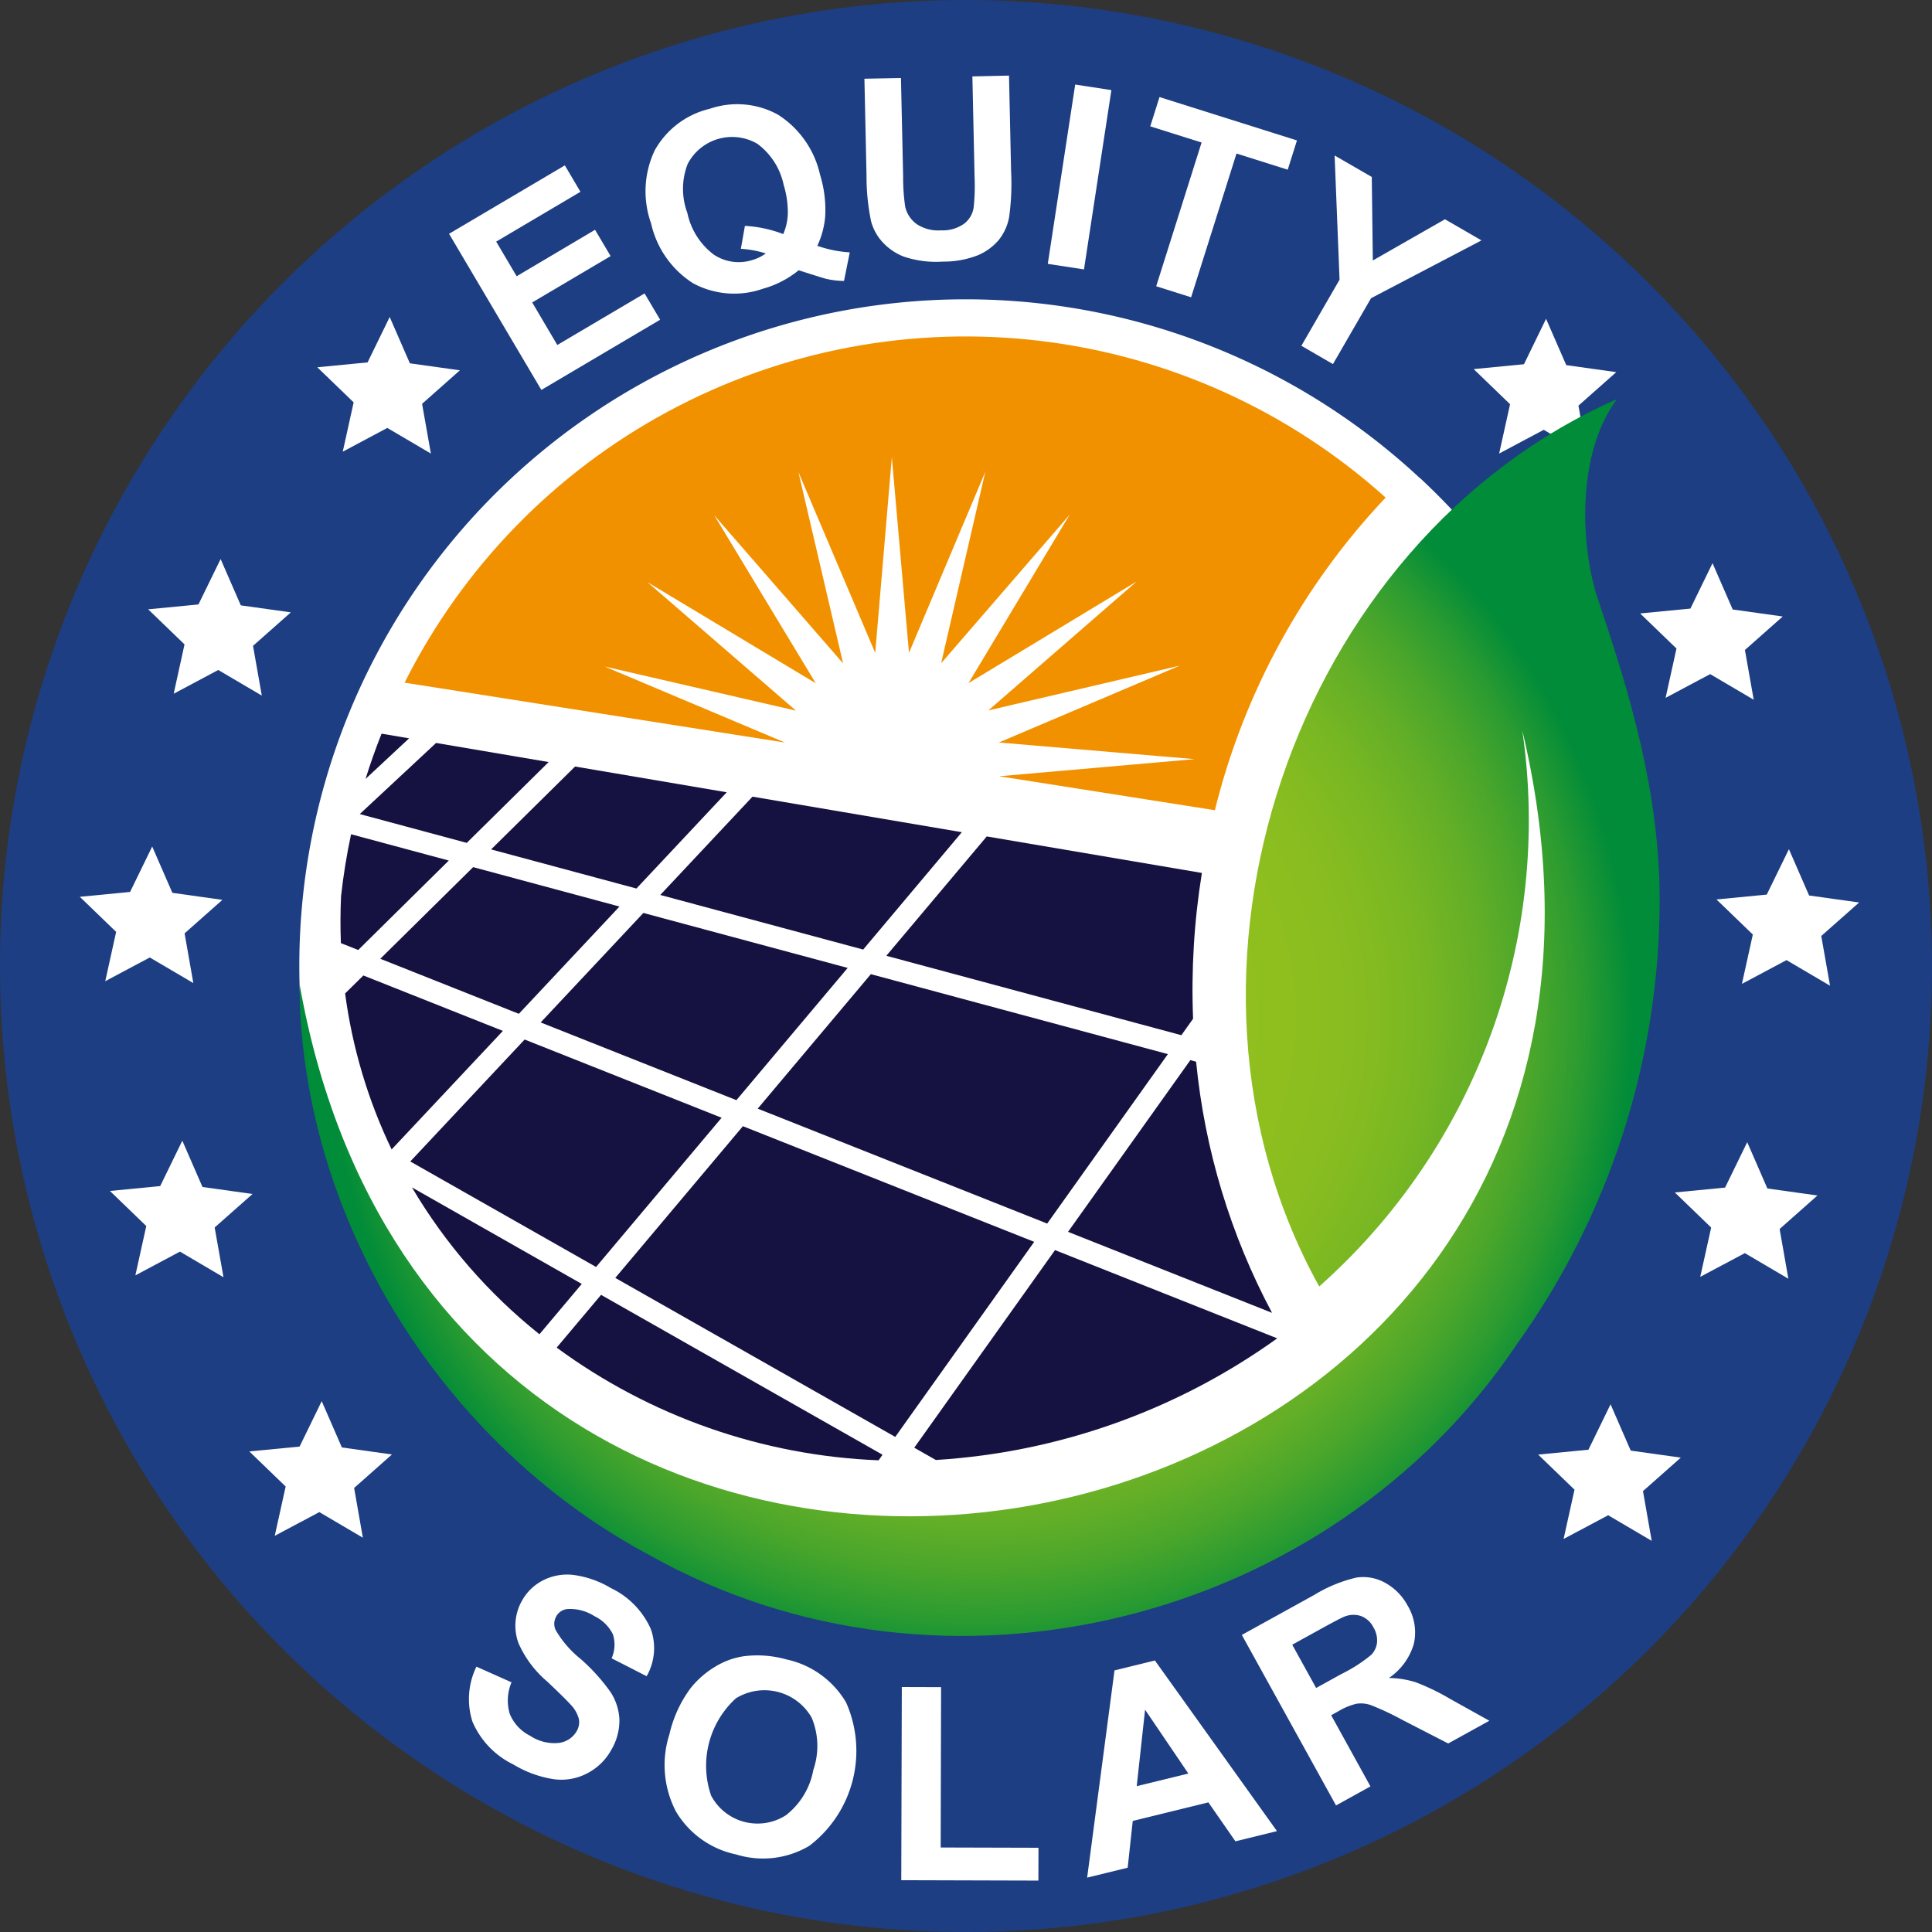
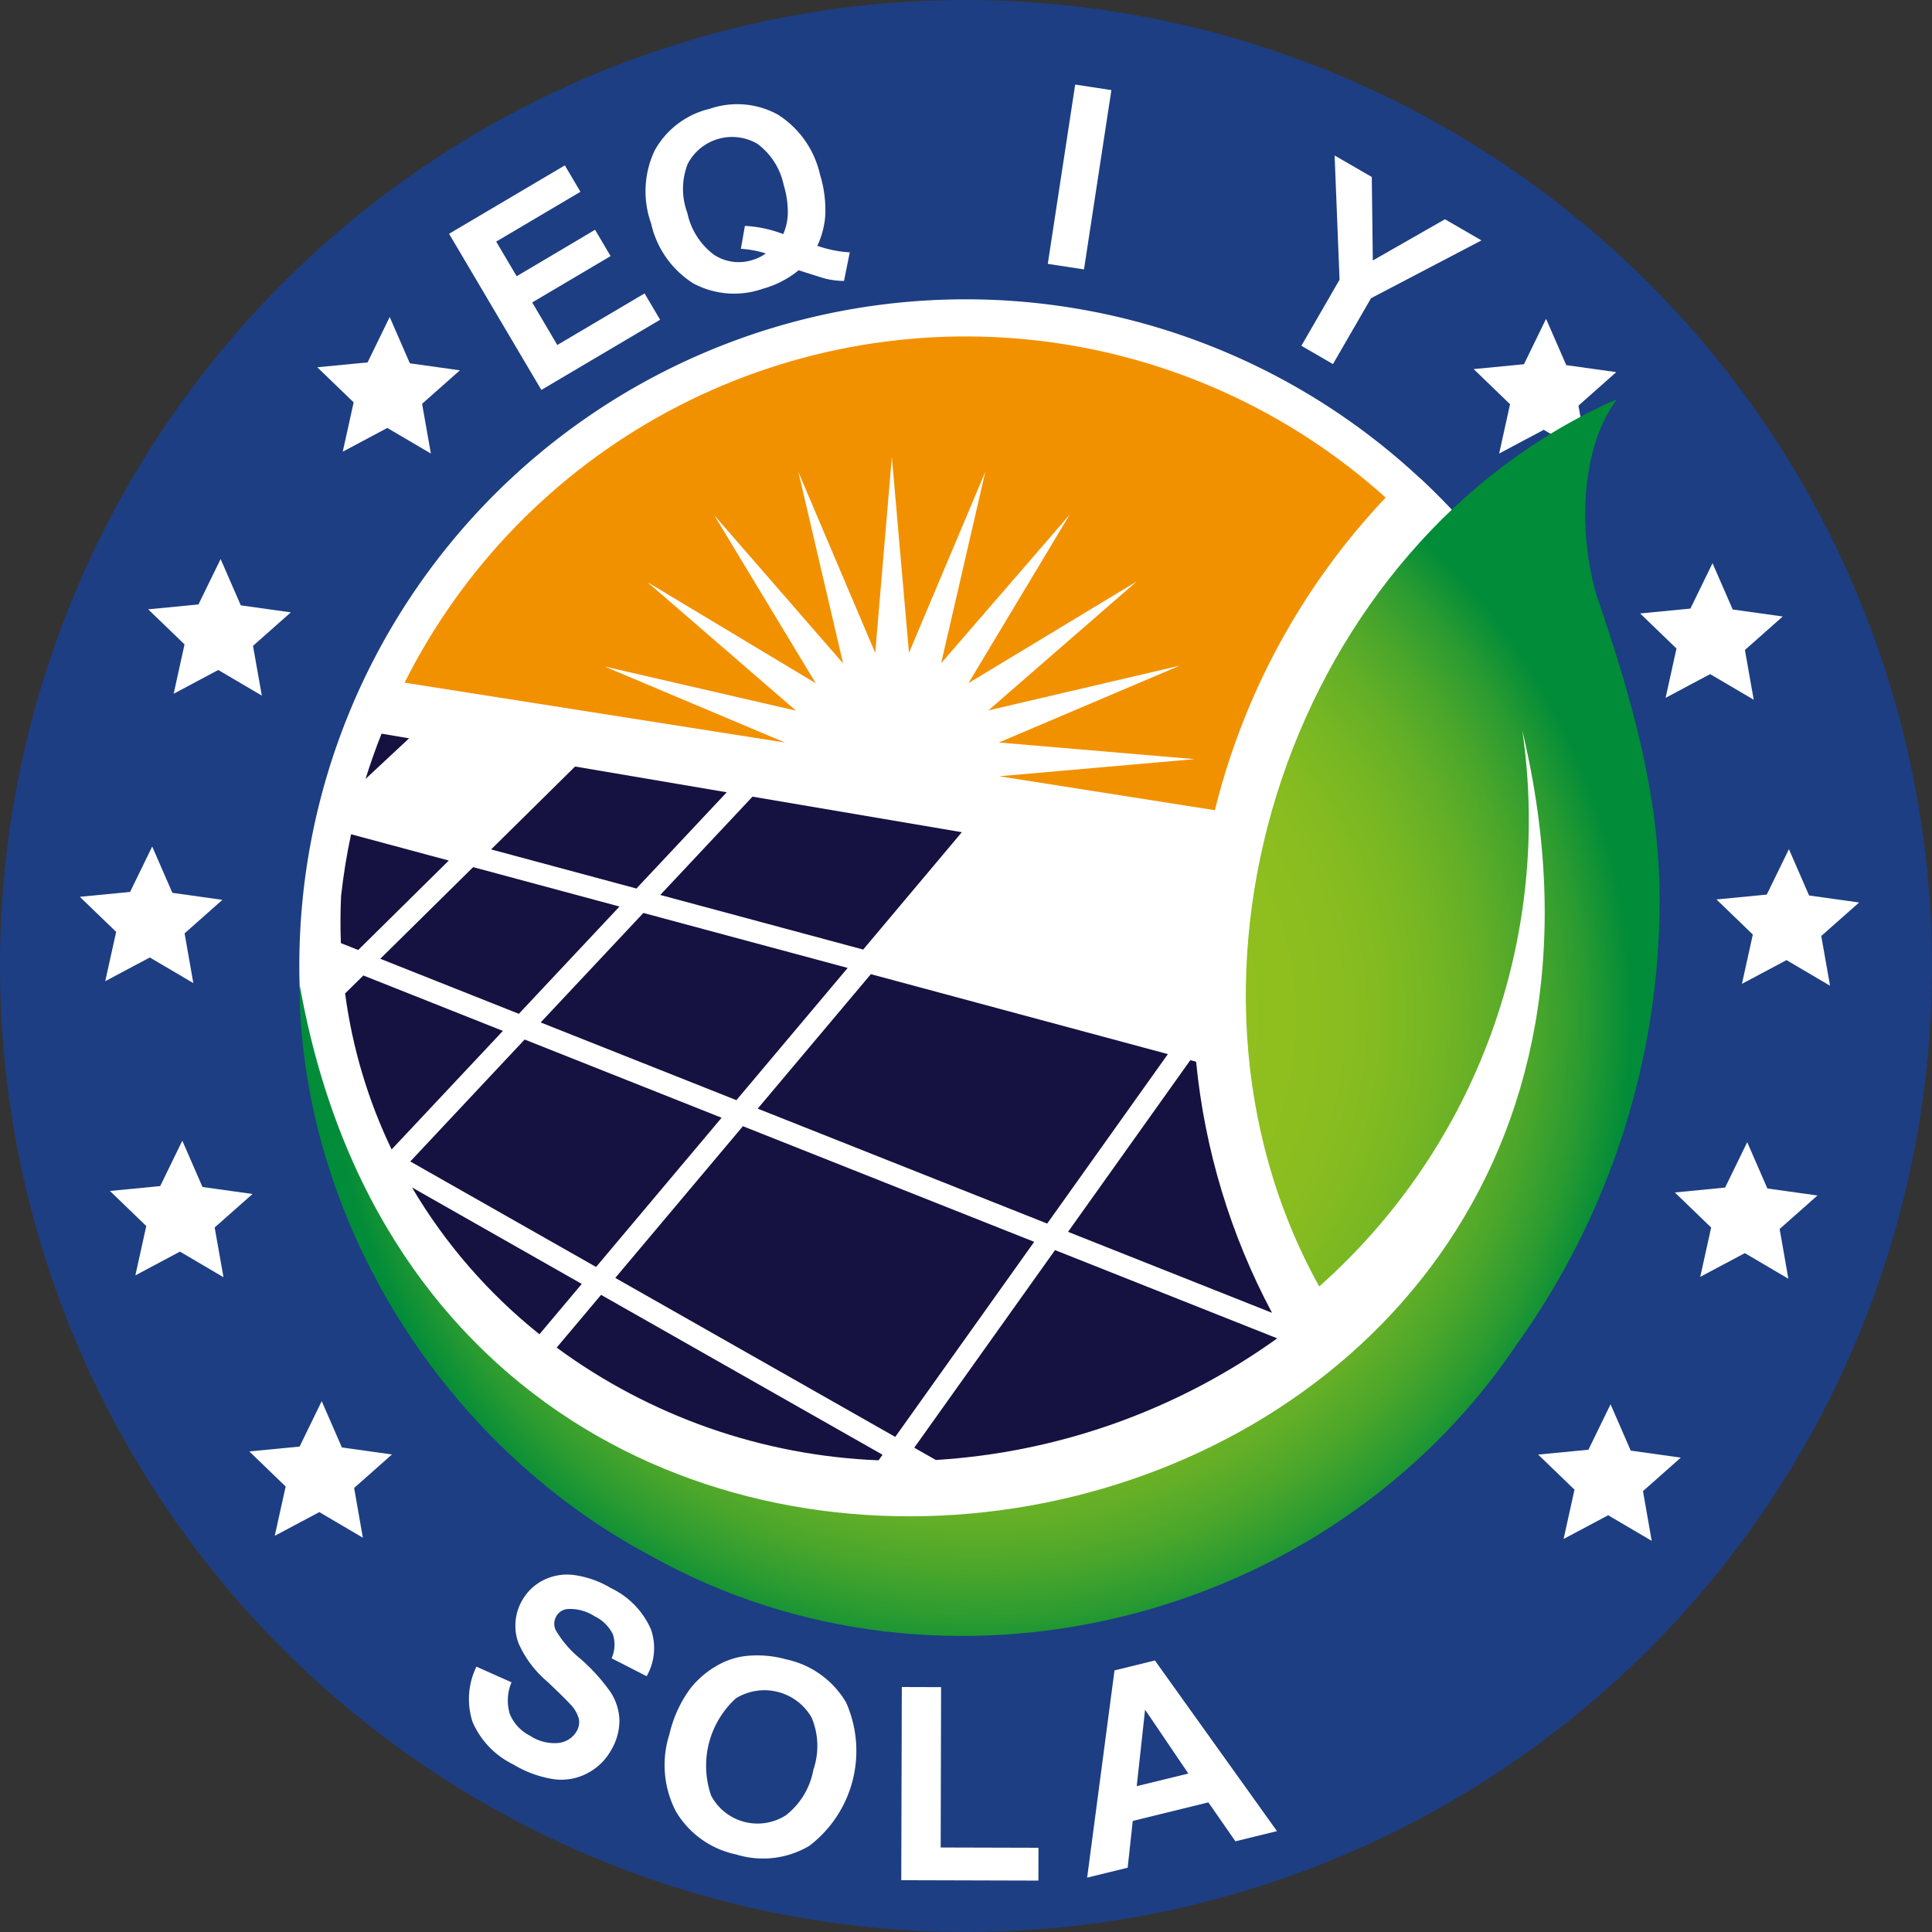
<svg xmlns="http://www.w3.org/2000/svg" xmlns:xlink="http://www.w3.org/1999/xlink" id="Grupo_50" data-name="Grupo 50" width="177.091" height="177.091" viewBox="0 0 177.091 177.091">
  <rect x="0" y="0" width="177.091" height="177.091" fill="#333333" stroke="none" />
  <defs>
    <clipPath id="clip-path">
      <rect id="Rectángulo_2" data-name="Rectángulo 2" width="177.091" height="177.091" fill="none" />
    </clipPath>
    <clipPath id="clip-path-2">
      <path id="Trazado_27" data-name="Trazado 27" d="M59.281,88.542,85.816,99.077,96.878,83.544,69.653,76.216Z" transform="translate(-59.281 -76.216)" fill="none" />
    </clipPath>
    <linearGradient id="linear-gradient" x1="-3.252" y1="2.51" x2="-3.203" y2="2.51" gradientUnits="objectBoundingBox">
      <stop offset="0" stop-color="#7e7c96" />
      <stop offset="0.196" stop-color="#7e7c96" />
      <stop offset="0.362" stop-color="#504d70" />
      <stop offset="0.537" stop-color="#25224e" />
      <stop offset="0.627" stop-color="#151241" />
      <stop offset="1" stop-color="#151241" />
    </linearGradient>
    <clipPath id="clip-path-3">
      <path id="Trazado_28" data-name="Trazado 28" d="M83.56,98.681l18.7,7.424A61.638,61.638,0,0,1,95.3,83.086l-.53-.143Z" transform="translate(-83.56 -82.943)" fill="none" />
    </clipPath>
    <linearGradient id="linear-gradient-2" x1="-4.066" y1="4.078" x2="-4.016" y2="4.078" xlink:href="#linear-gradient" />
    <clipPath id="clip-path-4">
      <path id="Trazado_29" data-name="Trazado 29" d="M48.137,102.018,73.8,116.592,86.536,98.711l-26.7-10.6Z" transform="translate(-48.137 -88.11)" fill="none" />
    </clipPath>
    <linearGradient id="linear-gradient-3" x1="-2.093" y1="2.033" x2="-2.053" y2="2.033" xlink:href="#linear-gradient" />
    <clipPath id="clip-path-5">
      <path id="Trazado_30" data-name="Trazado 30" d="M27,77.966a47.422,47.422,0,0,0,4.262,14.3L41.462,81.4,28.673,76.319Z" transform="translate(-27.005 -76.319)" fill="none" />
    </clipPath>
    <linearGradient id="linear-gradient-4" x1="-1.9" y1="5.909" x2="-1.827" y2="5.909" xlink:href="#linear-gradient" />
    <clipPath id="clip-path-6">
      <path id="Trazado_31" data-name="Trazado 31" d="M42.3,81.464l17.942,7.123,10.2-12.121L51.715,71.427Z" transform="translate(-42.299 -71.427)" fill="none" />
    </clipPath>
    <linearGradient id="linear-gradient-5" x1="-3.104" y1="3.483" x2="-3.038" y2="3.483" xlink:href="#linear-gradient" />
    <clipPath id="clip-path-7">
      <path id="Trazado_32" data-name="Trazado 32" d="M26.692,70.939q-.1,2.184-.016,4.309l1.586.631,8.305-8.2-8.959-2.41a57.055,57.055,0,0,0-.916,5.667" transform="translate(-26.637 -65.272)" fill="none" />
    </clipPath>
    <linearGradient id="linear-gradient-6" x1="-2.855" y1="9.908" x2="-2.746" y2="9.908" xlink:href="#linear-gradient" />
    <clipPath id="clip-path-8">
      <path id="Trazado_33" data-name="Trazado 33" d="M29.753,76.242l12.7,5.045,9.226-9.833L38.266,67.842Z" transform="translate(-29.753 -67.842)" fill="none" />
    </clipPath>
    <linearGradient id="linear-gradient-7" x1="-2.814" y1="4.601" x2="-2.729" y2="4.601" xlink:href="#linear-gradient" />
    <clipPath id="clip-path-9">
      <path id="Trazado_34" data-name="Trazado 34" d="M32.1,92.507l17.03,9.671L60.637,88.5l-18.055-7.17Z" transform="translate(-32.095 -81.328)" fill="none" />
    </clipPath>
    <linearGradient id="linear-gradient-8" x1="-1.93" y1="2.97" x2="-1.875" y2="2.97" xlink:href="#linear-gradient" />
    <clipPath id="clip-path-10">
      <path id="Trazado_35" data-name="Trazado 35" d="M43.913,106.363l3.883-4.617L32.231,92.9a49.3,49.3,0,0,0,11.682,13.458" transform="translate(-32.231 -92.905)" fill="none" />
    </clipPath>
    <linearGradient id="linear-gradient-9" x1="-2.817" y1="4.394" x2="-2.732" y2="4.394" xlink:href="#linear-gradient" />
    <clipPath id="clip-path-11">
      <path id="Trazado_36" data-name="Trazado 36" d="M43.552,106.141A53.406,53.406,0,0,0,73.06,116.472l.362-.511-25.8-14.655Z" transform="translate(-43.552 -101.306)" fill="none" />
    </clipPath>
    <linearGradient id="linear-gradient-10" x1="-3.704" y1="2.187" x2="-3.629" y2="2.187" xlink:href="#linear-gradient" />
    <clipPath id="clip-path-12">
      <path id="Trazado_37" data-name="Trazado 37" d="M28.6,61.548l3.992-3.72L30.068,57.4q-.81,2.037-1.469,4.147" transform="translate(-28.599 -57.401)" fill="none" />
    </clipPath>
    <linearGradient id="linear-gradient-11" x1="-7.919" y1="27.018" x2="-7.641" y2="27.018" xlink:href="#linear-gradient" />
    <clipPath id="clip-path-13">
      <path id="Trazado_38" data-name="Trazado 38" d="M71.529,115.919l1.981,1.125a59.992,59.992,0,0,0,31.29-11.151L84.432,97.805Z" transform="translate(-71.529 -97.805)" fill="none" />
    </clipPath>
    <linearGradient id="linear-gradient-12" x1="-4.567" y1="2.074" x2="-4.508" y2="2.074" xlink:href="#linear-gradient" />
    <clipPath id="clip-path-14">
      <path id="Trazado_39" data-name="Trazado 39" d="M28.147,64.645l9.807,2.641,7.506-7.409-10.317-1.75Z" transform="translate(-28.147 -58.126)" fill="none" />
    </clipPath>
    <linearGradient id="linear-gradient-13" x1="-3.9" y1="6.476" x2="-3.776" y2="6.476" xlink:href="#linear-gradient" />
    <clipPath id="clip-path-15">
      <path id="Trazado_40" data-name="Trazado 40" d="M51.657,71.338l18.6,5.005L79.3,65.586,60.111,62.328Z" transform="translate(-51.657 -62.328)" fill="none" />
    </clipPath>
    <linearGradient id="linear-gradient-14" x1="-4.628" y1="3.98" x2="-4.547" y2="3.98" xlink:href="#linear-gradient" />
    <clipPath id="clip-path-16">
-       <path id="Trazado_41" data-name="Trazado 41" d="M69.344,76.38l27.044,7.279,1.074-1.509a66.992,66.992,0,0,1,.808-13.363L78.55,65.44Z" transform="translate(-69.344 -65.44)" fill="none" />
-     </clipPath>
+       </clipPath>
    <linearGradient id="linear-gradient-15" x1="-4.611" y1="3.623" x2="-4.548" y2="3.623" xlink:href="#linear-gradient" />
    <clipPath id="clip-path-17">
      <path id="Trazado_42" data-name="Trazado 42" d="M38.423,67.569l13.32,3.585,8.277-8.822-13.9-2.361Z" transform="translate(-38.423 -59.971)" fill="none" />
    </clipPath>
    <linearGradient id="linear-gradient-16" x1="-4.328" y1="5.146" x2="-4.227" y2="5.146" xlink:href="#linear-gradient" />
    <clipPath id="clip-path-18">
      <path id="Trazado_43" data-name="Trazado 43" d="M31.654,58.058l34.873,5.49L49.985,56.575l17.545,4.048L53.912,48.843l15.434,9.272-9.312-15.41L71.849,56.292,67.754,38.758l7.039,16.573,1.524-17.941,1.571,17.936,6.994-16.592L80.835,56.279,92.614,42.662,83.342,58.1l15.41-9.312L85.165,60.6,102.7,56.5,86.126,63.542l17.94,1.525L86.154,66.636l19.773,3.113A64.084,64.084,0,0,1,121.58,41.092,57.545,57.545,0,0,0,31.654,58.058" transform="translate(-31.654 -26.322)" fill="none" />
    </clipPath>
    <linearGradient id="linear-gradient-17" x1="-0.412" y1="3.368" x2="-0.399" y2="3.368" gradientUnits="objectBoundingBox">
      <stop offset="0" stop-color="#ffee25" />
      <stop offset="0" stop-color="#fee920" />
      <stop offset="0" stop-color="#fdd60e" />
      <stop offset="0" stop-color="#fdca03" />
      <stop offset="0" stop-color="#fdc700" />
      <stop offset="0.464" stop-color="#f8b133" />
      <stop offset="0.888" stop-color="#f29100" />
      <stop offset="1" stop-color="#f29100" />
    </linearGradient>
    <clipPath id="clip-path-20">
      <path id="Trazado_48" data-name="Trazado 48" d="M23.505,87.71l-.007-.1.007.1m-.007-.1c0-.061-.006-.123-.009-.184,0,.062.006.123.009.184m-.009-.184V87.4c0-.014,0-.028,0-.042l0,.064M116.9,112.562a57.123,57.123,0,0,0,18.619-50.951c18.868,79.184-98.24,101.832-112.082,23.235.014.834.013,1.716.053,2.556,1.131,20.735,13.868,40.129,32.126,49.845,26.937,15.069,62.195,6.158,79.341-19.3l0-.009A69.877,69.877,0,0,0,148.106,77.1c0-9.734-2.676-18.734-5.619-27.409-1.66-4.881-2.035-13.428,1.7-18.461C114.542,44.286,101.007,83.9,116.9,112.562" transform="translate(-23.435 -31.229)" fill="none" />
    </clipPath>
    <radialGradient id="radial-gradient" cx="0.528" cy="0.454" r="0.321" gradientUnits="objectBoundingBox">
      <stop offset="0" stop-color="#92c01f" />
      <stop offset="0.256" stop-color="#92c01f" />
      <stop offset="0.46" stop-color="#8fbf1f" />
      <stop offset="0.582" stop-color="#87bc20" />
      <stop offset="0.681" stop-color="#78b723" />
      <stop offset="0.769" stop-color="#64af27" />
      <stop offset="0.848" stop-color="#4aa62b" />
      <stop offset="0.923" stop-color="#2a9b31" />
      <stop offset="0.991" stop-color="#058d38" />
      <stop offset="1" stop-color="#008c39" />
    </radialGradient>
  </defs>
  <path id="Trazado_1" data-name="Trazado 1" d="M88.933,140.772l4.732-1.159-3.966-5.85Z" transform="translate(15.26 22.952)" fill="#1d3e82" />
  <g id="Grupo_2" data-name="Grupo 2">
    <g id="Grupo_1" data-name="Grupo 1" clip-path="url(#clip-path)">
      <path id="Trazado_2" data-name="Trazado 2" d="M56.272,21.516a4.119,4.119,0,0,0,3.5.491,3.9,3.9,0,0,0,1.251-.61,9.666,9.666,0,0,0-2.283-.424l.371-2.1a11.416,11.416,0,0,1,3.512.753,5.02,5.02,0,0,0,.421-2.035,8.645,8.645,0,0,0-.377-2.464,6.306,6.306,0,0,0-2.418-3.782A4.589,4.589,0,0,0,53.863,13.2a6.281,6.281,0,0,0-.03,4.484,6.434,6.434,0,0,0,2.439,3.833" transform="translate(9.17 1.835)" fill="#1d3e82" />
      <path id="Trazado_3" data-name="Trazado 3" d="M107.417,126.459a2.21,2.21,0,0,0-1.528.043q-.413.16-2.331,1.22l-2.463,1.36,2.192,3.966,2.334-1.29a13.77,13.77,0,0,0,2.73-1.759,1.939,1.939,0,0,0,.519-1.151,2.32,2.32,0,0,0-.328-1.348,2.143,2.143,0,0,0-1.125-1.042" transform="translate(17.347 21.679)" fill="#1d3e82" />
      <path id="Trazado_4" data-name="Trazado 4" d="M61.85,132.4a4.586,4.586,0,0,0-3.862.579,8.359,8.359,0,0,0-2.273,8.922,4.816,4.816,0,0,0,6.864,1.791,6.827,6.827,0,0,0,2.506-4.163,6.712,6.712,0,0,0-.155-4.771A4.552,4.552,0,0,0,61.85,132.4" transform="translate(9.468 22.687)" fill="#1d3e82" />
      <path id="Trazado_5" data-name="Trazado 5" d="M88.546,0a88.546,88.546,0,1,0,88.545,88.546A88.646,88.646,0,0,0,88.546,0" fill="#1d3e82" />
      <path id="Trazado_6" data-name="Trazado 6" d="M54.481,27.087l-1.426-2.411-8,4.726-2.3-3.9,7.187-4.248-1.426-2.411L41.33,23.1l-1.876-3.174,7.723-4.566-1.431-2.421L35.133,19.209l8.461,14.313Z" transform="translate(6.028 2.22)" fill="#fff" />
      <path id="Trazado_7" data-name="Trazado 7" d="M54.862,24.565a7.939,7.939,0,0,0,6.4.5,8.925,8.925,0,0,0,3.277-1.693q2.381.763,2.556.794a7.689,7.689,0,0,0,1.6.186l.528-2.621a10.953,10.953,0,0,1-2.973-.6,7.875,7.875,0,0,0,.723-2.724,10.95,10.95,0,0,0-.477-3.806A8.788,8.788,0,0,0,62.65,9.114a7.738,7.738,0,0,0-6.262-.542,7.817,7.817,0,0,0-5.046,3.817,8.76,8.76,0,0,0-.329,6.691,8.769,8.769,0,0,0,3.85,5.485m-.5-10.932a4.591,4.591,0,0,1,6.387-1.856,6.3,6.3,0,0,1,2.418,3.781,8.612,8.612,0,0,1,.377,2.465,5.014,5.014,0,0,1-.421,2.034,11.409,11.409,0,0,0-3.512-.753l-.371,2.1a9.75,9.75,0,0,1,2.285.425,3.957,3.957,0,0,1-1.252.61,4.115,4.115,0,0,1-3.5-.492,6.428,6.428,0,0,1-2.438-3.833,6.288,6.288,0,0,1,.029-4.484" transform="translate(8.668 1.401)" fill="#fff" />
-       <path id="Trazado_8" data-name="Trazado 8" d="M68.244,19.283a4.58,4.58,0,0,0,.981,1.822A5.181,5.181,0,0,0,71.2,22.492a9.237,9.237,0,0,0,3.624.471,8.532,8.532,0,0,0,3.187-.574,5.09,5.09,0,0,0,1.926-1.4,4.68,4.68,0,0,0,.958-2.108,22.425,22.425,0,0,0,.179-4.235l-.19-8.732-3.357.074.2,9.2a18.692,18.692,0,0,1-.086,2.827,2.307,2.307,0,0,1-.842,1.453,3.378,3.378,0,0,1-2.142.631,3.582,3.582,0,0,1-2.23-.569,2.7,2.7,0,0,1-1.063-1.617,18.732,18.732,0,0,1-.185-2.775l-.2-9L67.63,6.2l.193,8.868a20.135,20.135,0,0,0,.421,4.211" transform="translate(11.604 1.015)" fill="#fff" />
      <rect id="Rectángulo_1" data-name="Rectángulo 1" width="16.627" height="3.357" transform="translate(96.042 24.187) rotate(-81.31)" fill="#fff" />
-       <path id="Trazado_9" data-name="Trazado 9" d="M90.538,24.936l3.2,1.01L97.9,12.771l4.695,1.481.846-2.683-12.6-3.975-.847,2.683,4.705,1.484Z" transform="translate(15.441 1.303)" fill="#fff" />
      <path id="Trazado_10" data-name="Trazado 10" d="M104.711,31.285l3.491-6.038,10.123-5.3-3.348-1.937-6.611,3.777-.095-7.654-3.407-1.969.453,11.385-3.5,6.058Z" transform="translate(17.47 2.088)" fill="#fff" />
      <path id="Trazado_11" data-name="Trazado 11" d="M23.513,87.915a60.622,60.622,0,0,0,5.724,22.625c.115.245.232.487.35.73A61.1,61.1,0,1,0,133.4,47.882a59.429,59.429,0,0,0-4.334-5.175q-1.4-1.488-2.895-2.881l-.069-.046A61.078,61.078,0,0,0,23.418,84.527q0,1.589.081,3.157c0,.077.008.153.014.231" transform="translate(4.018 4.018)" fill="#fff" />
      <path id="Trazado_12" data-name="Trazado 12" d="M118.631,32.771l-1,4.521,4.088-2.176.658.388,3.332,1.96-.619-3.5L124.9,32.9l3.466-3.07-4.584-.643-1.85-4.245-2.027,4.163-4.609.446Z" transform="translate(19.784 4.281)" fill="#fff" />
      <path id="Trazado_13" data-name="Trazado 13" d="M130.653,56.407l4.086-2.176,3.992,2.348-.806-4.56,3.466-3.07-4.586-.642-1.849-4.246-2.028,4.163-4.608.446,3.332,3.215Z" transform="translate(22.018 7.56)" fill="#fff" />
      <path id="Trazado_14" data-name="Trazado 14" d="M147.367,71.324l-4.586-.642-1.849-4.245L138.9,70.6l-4.608.446,3.332,3.215-1,4.521,4.088-2.176,3.99,2.348-.806-4.56Z" transform="translate(23.044 11.4)" fill="#fff" />
      <path id="Trazado_15" data-name="Trazado 15" d="M139.518,93.606l-1.849-4.245-2.028,4.163-4.608.446,3.331,3.215-1,4.52,4.087-2.174,3.99,2.347-.8-4.559,3.466-3.071Z" transform="translate(22.484 15.333)" fill="#fff" />
      <path id="Trazado_16" data-name="Trazado 16" d="M128.827,114.114l-1.849-4.245-2.028,4.163-4.608.446,3.331,3.215-1,4.52,4.087-2.174,3.99,2.347-.8-4.559,3.466-3.071Z" transform="translate(20.649 18.852)" fill="#fff" />
      <path id="Trazado_17" data-name="Trazado 17" d="M27.991,113.867l-1.849-4.245-2.028,4.163-4.608.446,3.331,3.215-1,4.52,4.086-2.174,3.99,2.347-.8-4.559,3.466-3.071Z" transform="translate(3.347 18.81)" fill="#fff" />
      <path id="Trazado_18" data-name="Trazado 18" d="M21.671,94.131l-4.586-.642-1.849-4.245-2.028,4.161L8.6,93.853l3.332,3.215-1,4.521,4.088-2.176,3.99,2.348L18.2,97.2Z" transform="translate(1.476 15.313)" fill="#fff" />
      <path id="Trazado_19" data-name="Trazado 19" d="M12.659,76.4l3.99,2.347-.8-4.559,3.466-3.07-4.586-.643-1.849-4.245-2.028,4.163-4.608.446,3.331,3.215-1,4.521Z" transform="translate(1.071 11.364)" fill="#fff" />
      <path id="Trazado_20" data-name="Trazado 20" d="M13.93,56.083l4.086-2.176,3.992,2.348-.806-4.56,3.466-3.07-4.586-.642-1.849-4.246L16.2,47.9l-4.608.446,3.332,3.215Z" transform="translate(1.99 7.505)" fill="#fff" />
      <path id="Trazado_21" data-name="Trazado 21" d="M27.157,37.146l4.086-2.176,3.992,2.348-.806-4.56,3.466-3.07-4.586-.642L31.46,24.8l-2.028,4.163-4.608.446,3.332,3.215Z" transform="translate(4.26 4.256)" fill="#fff" />
      <path id="Trazado_22" data-name="Trazado 22" d="M49.7,124.427a8.927,8.927,0,0,0-3.362-1.194,4.849,4.849,0,0,0-2.831.472,4.6,4.6,0,0,0-1.932,1.838,4.644,4.644,0,0,0-.343,3.935,9.792,9.792,0,0,0,2.665,3.544q1.684,1.6,2.126,2.1a2.988,2.988,0,0,1,.746,1.313,1.623,1.623,0,0,1-.21,1.12,2.193,2.193,0,0,1-1.618,1.064,4.022,4.022,0,0,1-2.647-.655,3.891,3.891,0,0,1-1.863-2.01,4.274,4.274,0,0,1,.163-2.889l-3.218-1.435a6.8,6.8,0,0,0-.366,5.037,7.732,7.732,0,0,0,3.749,3.927,10.094,10.094,0,0,0,3.7,1.351,5.1,5.1,0,0,0,3.08-.541,5.255,5.255,0,0,0,2.159-2.078,5.309,5.309,0,0,0,.785-2.825,5.013,5.013,0,0,0-.821-2.552,17.4,17.4,0,0,0-2.75-3.038,9.5,9.5,0,0,1-2.292-2.674,1.369,1.369,0,0,1,.069-1.207,1.3,1.3,0,0,1,1.045-.682,4.119,4.119,0,0,1,2.458.653,3.643,3.643,0,0,1,1.688,1.652,3.063,3.063,0,0,1-.114,2.211l3.214,1.641a5.207,5.207,0,0,0,.39-4.3,7.533,7.533,0,0,0-3.674-3.78" transform="translate(6.294 21.139)" fill="#fff" />
      <path id="Trazado_23" data-name="Trazado 23" d="M63.13,129.877a9.8,9.8,0,0,0-3.9-.281,6.941,6.941,0,0,0-2.637.977,8.393,8.393,0,0,0-2.222,1.953,11.338,11.338,0,0,0-1.938,4.228,9.215,9.215,0,0,0,.6,7.067,8.4,8.4,0,0,0,5.522,3.94,8.313,8.313,0,0,0,6.7-.787A10.94,10.94,0,0,0,68.63,133.83a8.385,8.385,0,0,0-5.5-3.953m2.5,10.12a6.82,6.82,0,0,1-2.506,4.163,4.814,4.814,0,0,1-6.864-1.79,8.358,8.358,0,0,1,2.274-8.923,4.985,4.985,0,0,1,6.942,1.78A6.713,6.713,0,0,1,65.629,140" transform="translate(8.925 22.222)" fill="#fff" />
      <path id="Trazado_24" data-name="Trazado 24" d="M74.164,132l-3.6-.011-.05,17.707,12.569.036.008-3.009-8.964-.025Z" transform="translate(12.098 22.647)" fill="#fff" />
      <path id="Trazado_25" data-name="Trazado 25" d="M87.564,130.821l-2.508,18.995,3.715-.909.466-4.289,6.931-1.7,2.479,3.569,3.809-.934-11.19-15.641ZM89.6,141.432l.766-7.008,3.966,5.85Z" transform="translate(14.594 22.291)" fill="#fff" />
-       <path id="Trazado_26" data-name="Trazado 26" d="M113.05,133.015a8.416,8.416,0,0,0-2.413-.377,5.679,5.679,0,0,0,2.293-3.153,4.767,4.767,0,0,0-.572-3.476,5.144,5.144,0,0,0-2.042-2.085,4.107,4.107,0,0,0-2.645-.493,12.987,12.987,0,0,0-3.872,1.59l-6.642,3.669,8.635,15.628,3.155-1.745-3.6-6.523.64-.353a5.914,5.914,0,0,1,1.685-.7,2.761,2.761,0,0,1,1.309.125,25.405,25.405,0,0,1,2.931,1.379l4.16,2.139,3.774-2.084-3.593-2a20.371,20.371,0,0,0-3.2-1.544m-3.5-3.658a1.928,1.928,0,0,1-.52,1.149,13.691,13.691,0,0,1-2.729,1.759l-2.335,1.29-2.191-3.965,2.463-1.36q1.919-1.061,2.331-1.22a2.21,2.21,0,0,1,1.528-.043,2.14,2.14,0,0,1,1.125,1.04,2.325,2.325,0,0,1,.328,1.35" transform="translate(16.671 21.171)" fill="#fff" />
    </g>
  </g>
  <g id="Grupo_4" data-name="Grupo 4" transform="translate(69.453 89.294)">
    <g id="Grupo_3" data-name="Grupo 3" clip-path="url(#clip-path-2)">
      <rect id="Rectángulo_3" data-name="Rectángulo 3" width="23.519" height="37.994" transform="translate(-0.402 22.854) rotate(-88.992)" fill="url(#linear-gradient)" />
    </g>
  </g>
  <g id="Grupo_6" data-name="Grupo 6" transform="translate(97.898 97.175)">
    <g id="Grupo_5" data-name="Grupo 5" clip-path="url(#clip-path-3)">
      <rect id="Rectángulo_4" data-name="Rectángulo 4" width="23.487" height="19.101" transform="translate(-0.407 23.155) rotate(-88.992)" fill="url(#linear-gradient-2)" />
    </g>
  </g>
  <g id="Grupo_8" data-name="Grupo 8" transform="translate(56.397 103.228)">
    <g id="Grupo_7" data-name="Grupo 7" clip-path="url(#clip-path-4)">
      <rect id="Rectángulo_5" data-name="Rectángulo 5" width="29.153" height="38.894" transform="matrix(0.018, -1, 1, 0.018, -0.501, 28.474)" fill="url(#linear-gradient-3)" />
    </g>
  </g>
  <g id="Grupo_10" data-name="Grupo 10" transform="translate(31.639 89.414)">
    <g id="Grupo_9" data-name="Grupo 9" clip-path="url(#clip-path-5)">
      <rect id="Rectángulo_6" data-name="Rectángulo 6" width="16.196" height="14.736" transform="translate(-0.28 15.939) rotate(-88.992)" fill="url(#linear-gradient-4)" />
    </g>
  </g>
  <g id="Grupo_12" data-name="Grupo 12" transform="translate(49.557 83.683)">
    <g id="Grupo_11" data-name="Grupo 11" clip-path="url(#clip-path-6)">
      <rect id="Rectángulo_7" data-name="Rectángulo 7" width="17.653" height="28.439" transform="matrix(0.018, -1, 1, 0.018, -0.302, 17.155)" fill="url(#linear-gradient-5)" />
    </g>
  </g>
  <g id="Grupo_14" data-name="Grupo 14" transform="translate(31.208 76.472)">
    <g id="Grupo_13" data-name="Grupo 13" clip-path="url(#clip-path-7)">
      <rect id="Rectángulo_8" data-name="Rectángulo 8" width="10.781" height="10.132" transform="matrix(0.018, -1, 1, 0.018, -0.203, 10.604)" fill="url(#linear-gradient-6)" />
    </g>
  </g>
  <g id="Grupo_16" data-name="Grupo 16" transform="translate(34.858 79.483)">
    <g id="Grupo_15" data-name="Grupo 15" clip-path="url(#clip-path-8)">
      <rect id="Rectángulo_9" data-name="Rectángulo 9" width="13.829" height="22.164" transform="matrix(0.018, -1, 1, 0.018, -0.236, 13.441)" fill="url(#linear-gradient-7)" />
    </g>
  </g>
  <g id="Grupo_18" data-name="Grupo 18" transform="translate(37.602 95.283)">
    <g id="Grupo_17" data-name="Grupo 17" clip-path="url(#clip-path-9)">
      <rect id="Rectángulo_10" data-name="Rectángulo 10" width="21.349" height="28.904" transform="matrix(0.018, -1, 1, 0.018, -0.367, 20.844)" fill="url(#linear-gradient-8)" />
    </g>
  </g>
  <g id="Grupo_20" data-name="Grupo 20" transform="translate(37.761 108.846)">
    <g id="Grupo_19" data-name="Grupo 19" clip-path="url(#clip-path-10)">
      <rect id="Rectángulo_11" data-name="Rectángulo 11" width="13.73" height="15.799" transform="translate(-0.237 13.454) rotate(-88.992)" fill="url(#linear-gradient-9)" />
    </g>
  </g>
  <g id="Grupo_22" data-name="Grupo 22" transform="translate(51.025 118.689)">
    <g id="Grupo_21" data-name="Grupo 21" clip-path="url(#clip-path-11)">
      <rect id="Rectángulo_12" data-name="Rectángulo 12" width="15.689" height="30.132" transform="translate(-0.267 15.162) rotate(-88.992)" fill="url(#linear-gradient-10)" />
    </g>
  </g>
  <g id="Grupo_24" data-name="Grupo 24" transform="translate(33.506 67.25)">
    <g id="Grupo_23" data-name="Grupo 23" clip-path="url(#clip-path-12)">
      <rect id="Rectángulo_13" data-name="Rectángulo 13" width="4.217" height="4.064" transform="matrix(0.018, -1, 1, 0.018, -0.073, 4.146)" fill="url(#linear-gradient-11)" />
    </g>
  </g>
  <g id="Grupo_26" data-name="Grupo 26" transform="translate(83.802 114.587)">
    <g id="Grupo_25" data-name="Grupo 25" clip-path="url(#clip-path-13)">
      <rect id="Rectángulo_14" data-name="Rectángulo 14" width="19.821" height="33.604" transform="translate(-0.338 19.233) rotate(-88.992)" fill="url(#linear-gradient-12)" />
    </g>
  </g>
  <g id="Grupo_28" data-name="Grupo 28" transform="translate(32.977 68.1)">
    <g id="Grupo_27" data-name="Grupo 27" clip-path="url(#clip-path-14)">
-       <rect id="Rectángulo_15" data-name="Rectángulo 15" width="9.463" height="17.472" transform="translate(-0.161 9.157) rotate(-88.992)" fill="url(#linear-gradient-13)" />
-     </g>
+       </g>
  </g>
  <g id="Grupo_30" data-name="Grupo 30" transform="translate(60.521 73.023)">
    <g id="Grupo_29" data-name="Grupo 29" clip-path="url(#clip-path-15)">
      <rect id="Rectángulo_16" data-name="Rectángulo 16" width="14.499" height="27.888" transform="translate(-0.246 14.01) rotate(-88.992)" fill="url(#linear-gradient-14)" />
    </g>
  </g>
  <g id="Grupo_32" data-name="Grupo 32" transform="translate(81.242 76.669)">
    <g id="Grupo_31" data-name="Grupo 31" clip-path="url(#clip-path-16)">
      <rect id="Rectángulo_17" data-name="Rectángulo 17" width="18.725" height="29.242" transform="translate(-0.32 18.214) rotate(-88.992)" fill="url(#linear-gradient-15)" />
    </g>
  </g>
  <g id="Grupo_34" data-name="Grupo 34" transform="translate(45.016 70.261)">
    <g id="Grupo_33" data-name="Grupo 33" clip-path="url(#clip-path-17)">
      <rect id="Rectángulo_18" data-name="Rectángulo 18" width="11.561" height="21.79" transform="translate(-0.197 11.179) rotate(-88.992)" fill="url(#linear-gradient-16)" />
    </g>
  </g>
  <g id="Grupo_36" data-name="Grupo 36" transform="translate(37.085 30.839)">
    <g id="Grupo_35" data-name="Grupo 35" clip-path="url(#clip-path-18)">
      <rect id="Rectángulo_19" data-name="Rectángulo 19" width="89.926" height="43.427" transform="translate(0 0)" fill="url(#linear-gradient-17)" />
    </g>
  </g>
  <g id="Grupo_38" data-name="Grupo 38">
    <g id="Grupo_37" data-name="Grupo 37" clip-path="url(#clip-path)">
      <path id="Trazado_44" data-name="Trazado 44" d="M23.487,78.272c.014.321.029.641.048.961q-.019-.364-.035-.73c0-.077-.009-.153-.013-.231" transform="translate(4.03 13.43)" fill="#1d3e82" />
      <path id="Trazado_45" data-name="Trazado 45" d="M142.386,49.746c-1.657-4.88-2.03-13.415,1.7-18.443q-1.661.731-3.252,1.573l.617,3.5-3.332-1.959a53.923,53.923,0,0,0-9.077,6.94,59.853,59.853,0,0,1,4.334,5.175A61.095,61.095,0,1,1,29.565,109.916c-.12-.243-.235-.486-.351-.73A58.737,58.737,0,0,1,23.55,87.7c1.927,31.152,29.16,57,60.591,56.8.231-.007.47-.007.7,0a58.153,58.153,0,0,0,24.712-5.382.708.708,0,0,1,.066-.03,61.446,61.446,0,0,0,25.247-21.166l0-.011A69.789,69.789,0,0,0,148,77.118c0-9.718-2.674-18.713-5.612-27.372M59.522,138.984a60.768,60.768,0,0,0,24.619,5.347,58.415,58.415,0,0,1-24.619-5.347" transform="translate(4.041 5.371)" fill="#1d3e82" />
      <path id="Trazado_46" data-name="Trazado 46" d="M23.5,78.469q.014.366.034.731v0l.025.405a58.763,58.763,0,0,0,5.666,21.486A60.622,60.622,0,0,1,23.5,78.469" transform="translate(4.032 13.464)" fill="#1d3e82" />
      <path id="Trazado_47" data-name="Trazado 47" d="M78.873,128.561a60.787,60.787,0,0,1-24.619-5.347,58.436,58.436,0,0,0,24.619,5.347" transform="translate(9.309 21.142)" fill="#1d3e82" />
    </g>
  </g>
  <g id="Grupo_40" data-name="Grupo 40" transform="translate(27.456 36.587)">
    <g id="Grupo_39" data-name="Grupo 39" clip-path="url(#clip-path-20)">
      <rect id="Rectángulo_21" data-name="Rectángulo 21" width="185.54" height="185.394" transform="translate(-65.23 76.837) rotate(-49.671)" fill="url(#radial-gradient)" />
    </g>
  </g>
</svg>